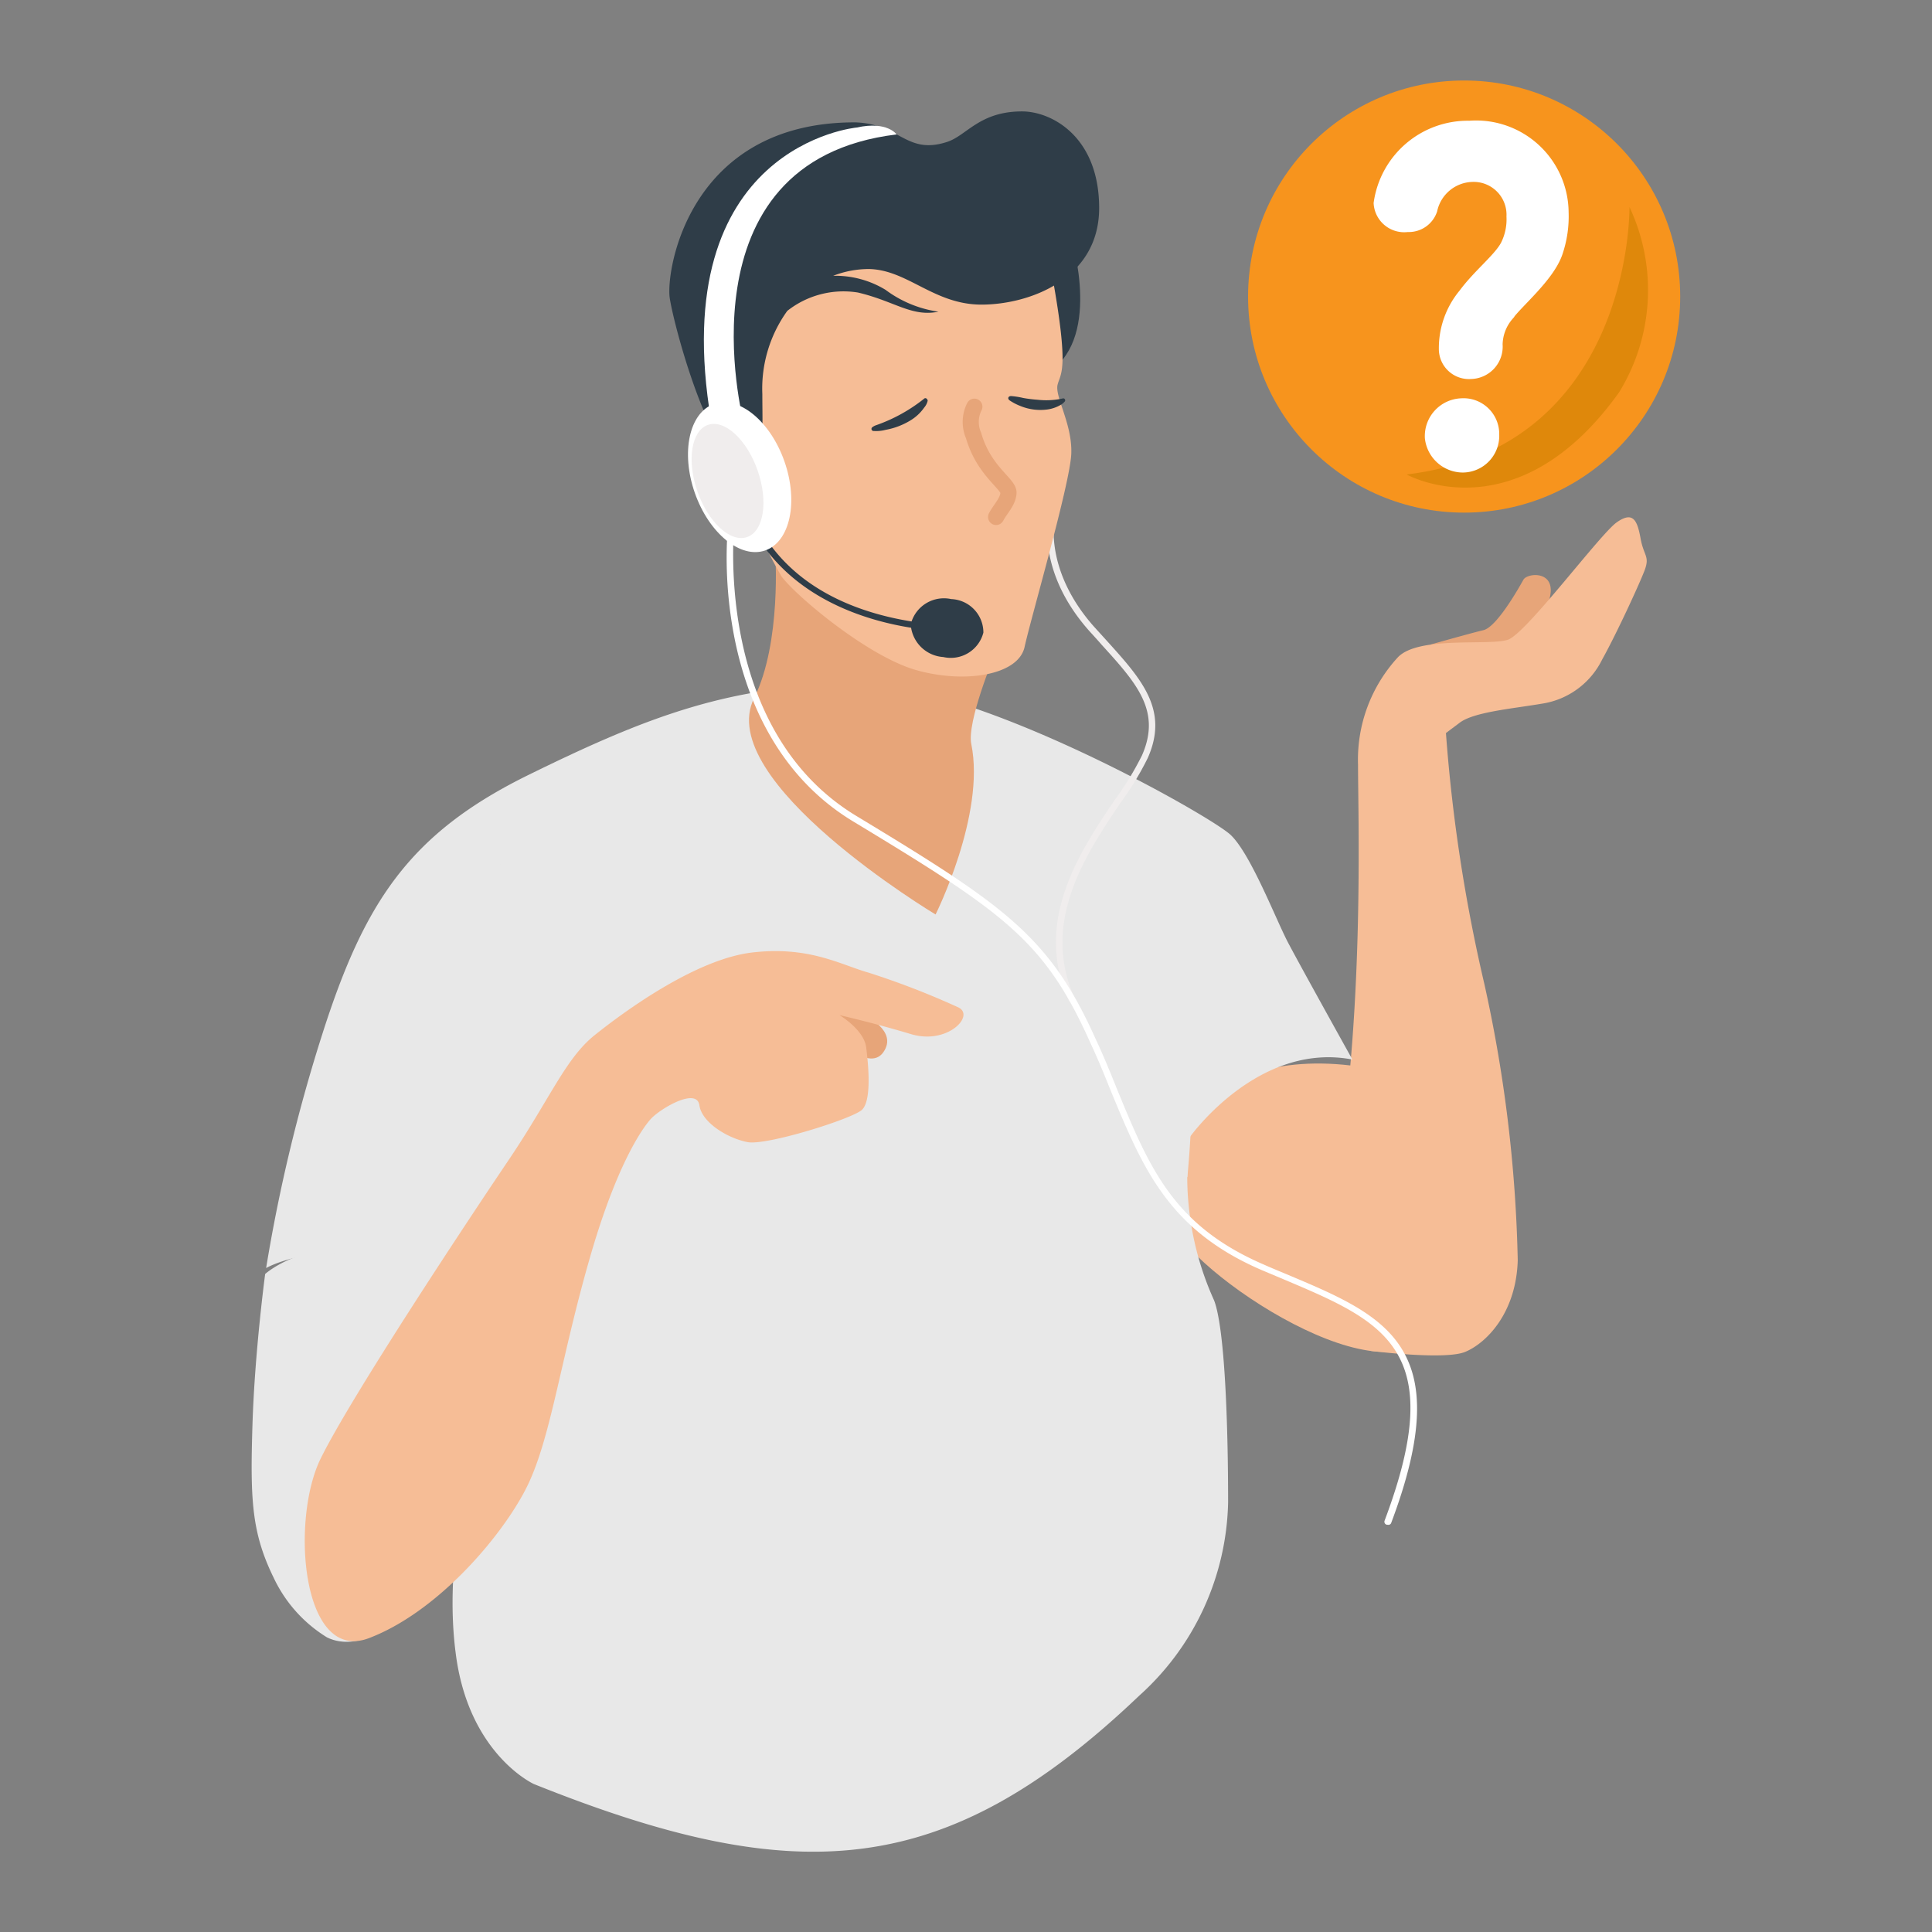
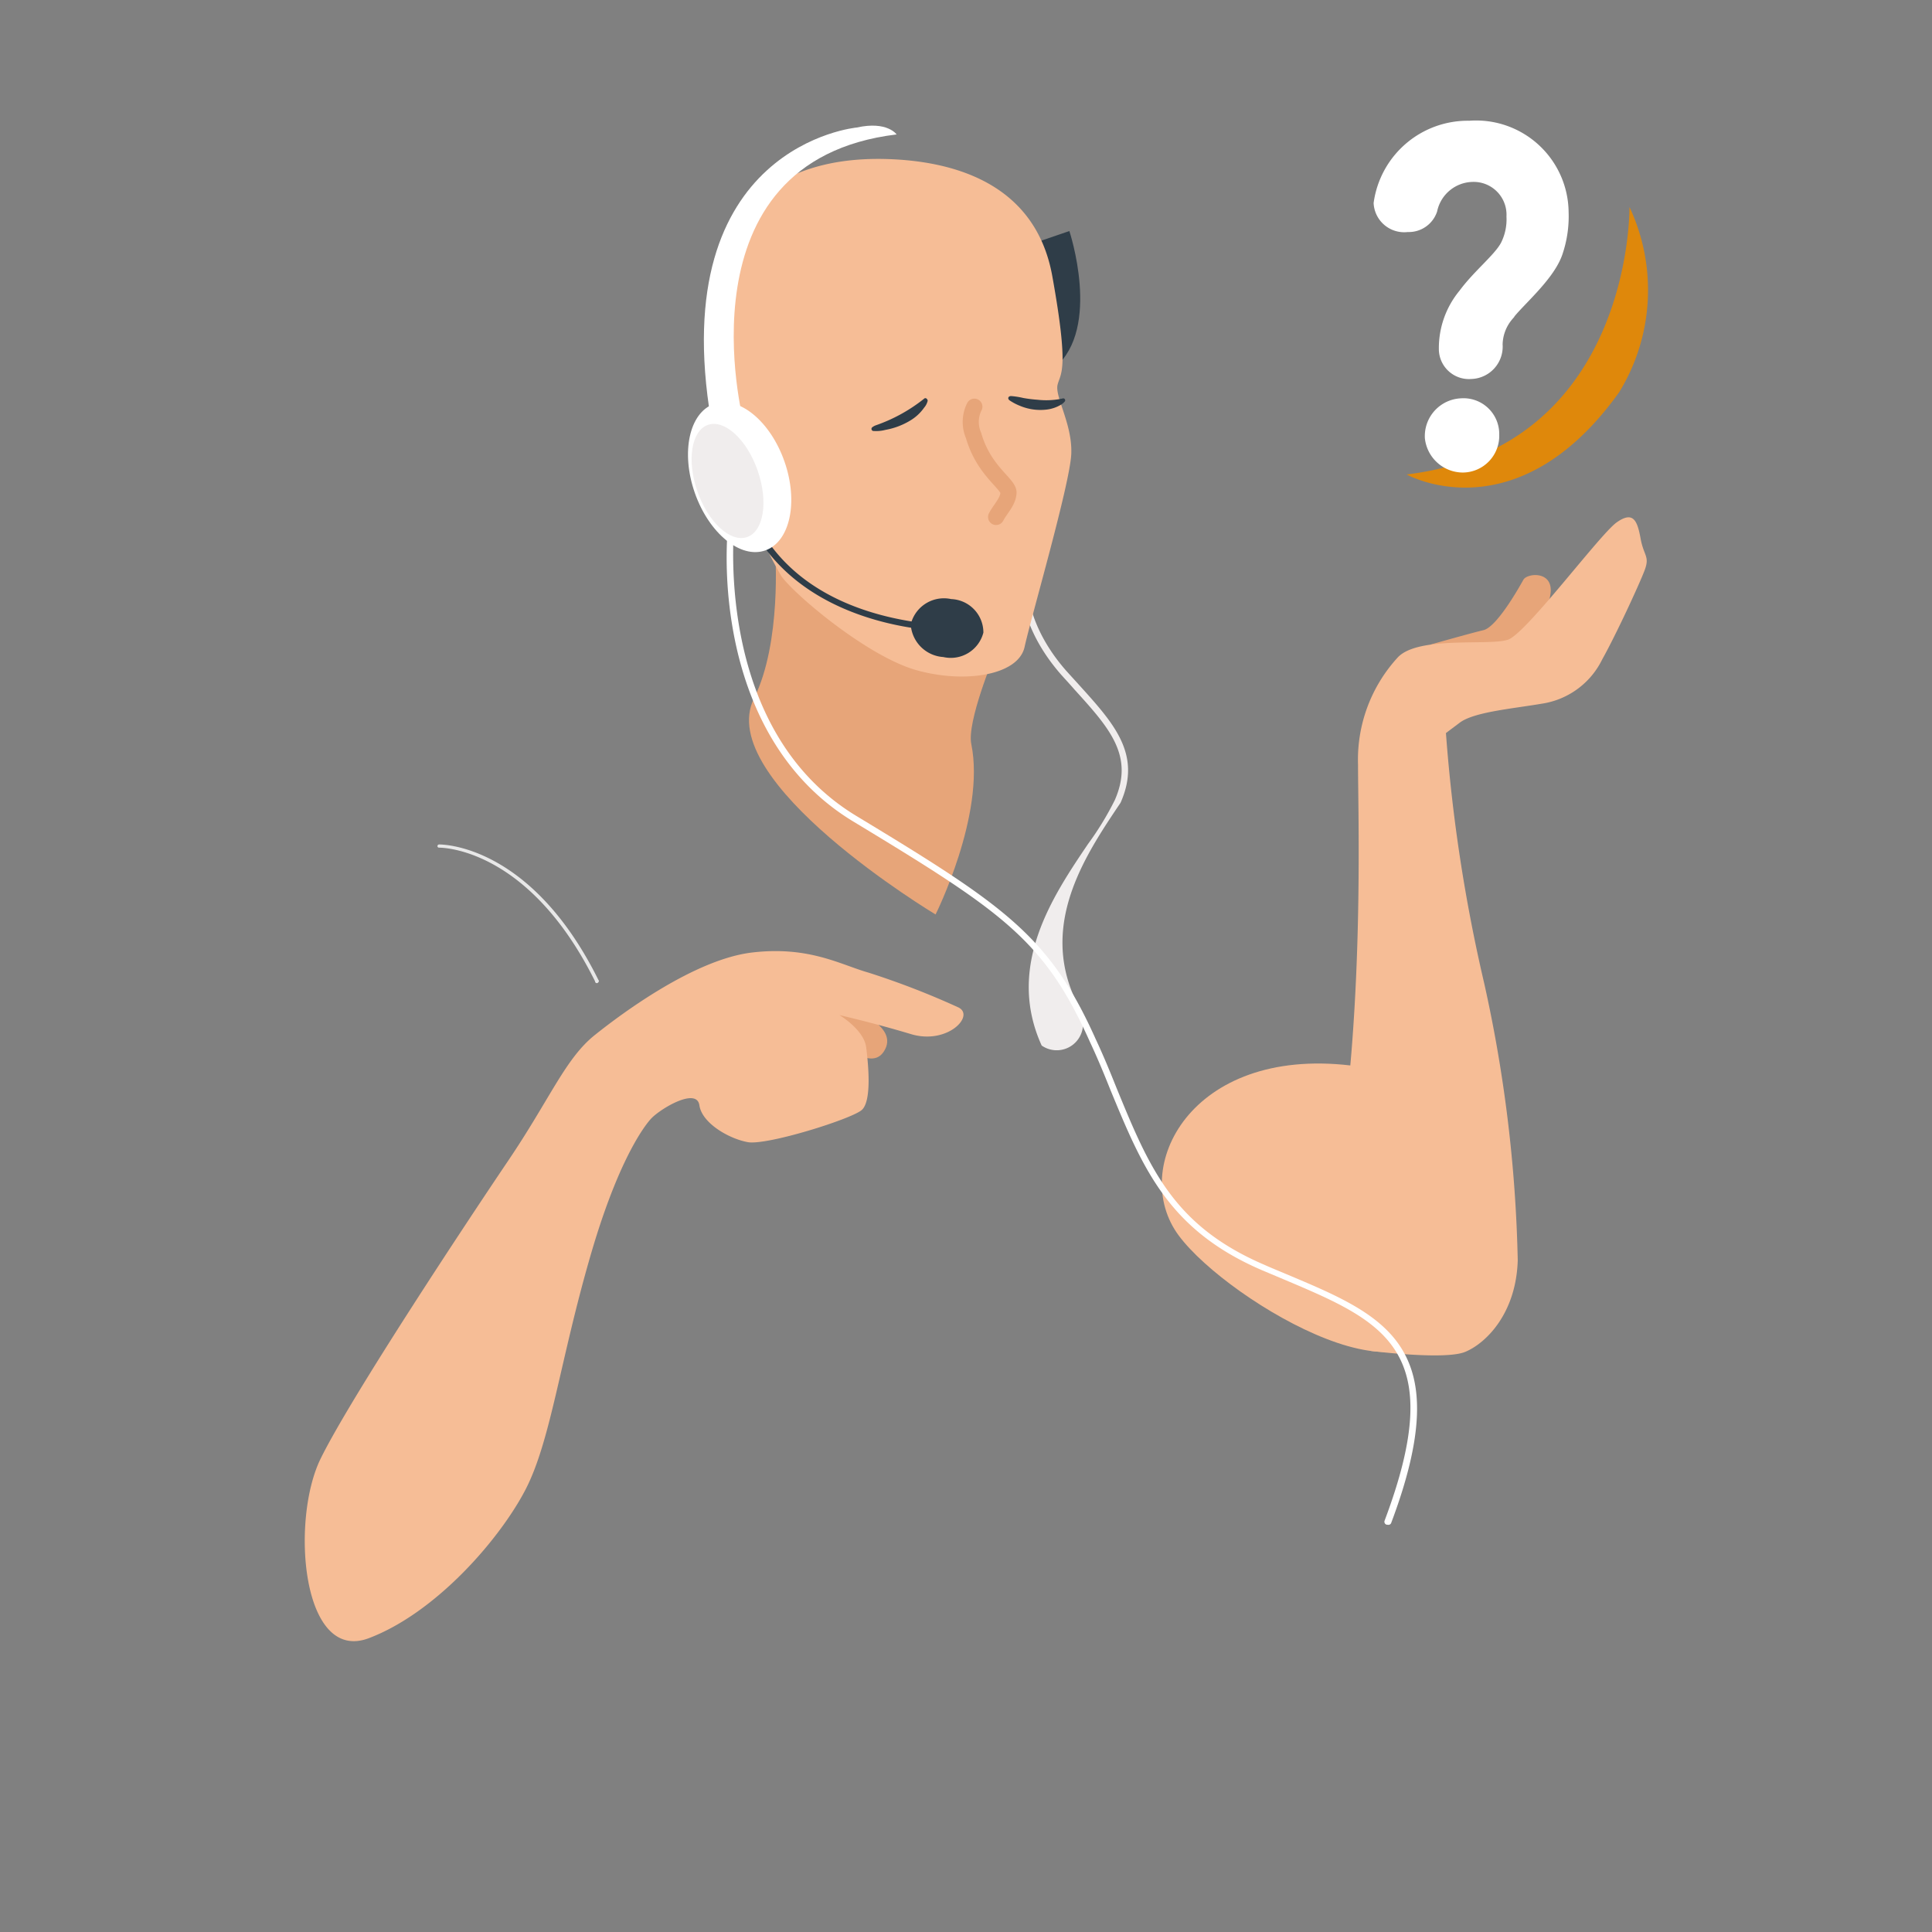
<svg xmlns="http://www.w3.org/2000/svg" id="レイヤー_1" data-name="レイヤー 1" viewBox="0 0 120 120">
  <rect x="0" y="0" width="120" height="120" fill="#808080" stroke="none" />
  <defs>
    <style>.cls-1{fill:#f6bd96;}.cls-2{fill:#e7a579;}.cls-3{fill:#e8e8e8;}.cls-4{fill:#f0eded;}.cls-5{fill:#2f3d48;}.cls-10,.cls-6{fill:#fff;}.cls-7{fill:none;stroke:#e7a579;stroke-linecap:round;stroke-linejoin:round;}.cls-8{fill:#f7941d;}.cls-9{fill:#df880b;fill-rule:evenodd;}.cls-10{stroke:#fff;stroke-miterlimit:10;}</style>
  </defs>
  <path class="cls-1" d="M83.9,66.18s5.32,6.21,5.32,14.24-12.89.5-16-3.67S73.92,65,83.9,66.18Z" />
  <path class="cls-2" d="M88.8,40.05s2.5-.71,3.34-.91,2.23-2.68,2.48-3.13,2.13-.6,1.61,1.22a7.12,7.12,0,0,1-2.55,3.2Z" />
  <path class="cls-1" d="M89.81,45.53a100.81,100.81,0,0,0,2.38,15.56,87.21,87.21,0,0,1,2.08,17.19c-.1,3.33-2,5.17-3.27,5.69s-5.84-.06-5.84-.06-3.57-1.81-2-11.82,1.19-21.41,1.19-24.58a9.39,9.39,0,0,1,2.48-6.69c1.29-1.34,5.7-.69,6.84-1.09s5.7-6.54,6.74-7.28,1.29-.1,1.49,1,.59,1.09.24,2-1.78,4-2.62,5.5a5,5,0,0,1-3.77,2.76c-1.83.31-4.16.51-5.06,1.16Z" />
-   <path class="cls-3" d="M16.47,79.13s-.65,4.82-.79,9.4S15.62,95.19,17,98a8.67,8.67,0,0,0,3.31,3.7c1.24.62,6.83,2,12.35-19.36,0,0-2.08-3.07-7.7-4.46S16.47,79.13,16.47,79.13Z" />
-   <path class="cls-3" d="M53.45,42.48c-8,0-13.19,2-20.62,5.65S22.62,56.06,20,64.29a101.44,101.44,0,0,0-3.47,14.47s6.15-3.57,16.16,3.17l1.19-4.36s-7,14.13-5.58,25.08c.78,6.31,4.86,8.16,4.86,8.16,16.29,6.53,25.55,6,37.6-5.49a16.59,16.59,0,0,0,5.52-12c0-4.84-.2-10.8-.87-12.55A18.67,18.67,0,0,1,73.9,70.63S78.12,64.68,84,65.81c0,0-3.24-5.82-4-7.27s-2.31-5.49-3.56-6.68S60.77,42.52,53.45,42.48Z" />
  <path class="cls-3" d="M37.17,61h0a.09.09,0,0,0,0-.13c-4.24-8.55-9.85-8.41-9.9-8.42a.11.11,0,0,0-.1.11.1.1,0,0,0,.1.09h0c.39,0,5.65.17,9.69,8.3A.11.11,0,0,0,37.17,61Z" />
-   <path class="cls-3" d="M73.66,73.15a.1.1,0,0,0,.1-.09c0-.36,1-9-.91-12.49a.1.1,0,0,0-.13,0,.09.09,0,0,0,0,.13c1.88,3.4.89,12.28.88,12.37a.11.11,0,0,0,.09.11Z" />
-   <path class="cls-4" d="M66.57,62.26l.09,0a.19.19,0,0,0,.09-.26c-2.15-4.75.74-9,2.85-12.14a18.81,18.81,0,0,0,1.69-2.78c1.33-3-.39-4.9-2.57-7.31l-.79-.87c-3.14-3.56-2.42-6.75-2.41-6.78a.19.19,0,0,0-.15-.24.2.2,0,0,0-.24.14c0,.14-.78,3.42,2.5,7.14.27.3.54.59.79.88,2.17,2.39,3.73,4.11,2.51,6.88a18.62,18.62,0,0,1-1.66,2.72c-2.16,3.2-5.13,7.57-2.88,12.52A.2.2,0,0,0,66.57,62.26Z" />
+   <path class="cls-4" d="M66.57,62.26l.09,0a.19.19,0,0,0,.09-.26c-2.15-4.75.74-9,2.85-12.14c1.33-3-.39-4.9-2.57-7.31l-.79-.87c-3.14-3.56-2.42-6.75-2.41-6.78a.19.19,0,0,0-.15-.24.2.2,0,0,0-.24.14c0,.14-.78,3.42,2.5,7.14.27.3.54.59.79.88,2.17,2.39,3.73,4.11,2.51,6.88a18.62,18.62,0,0,1-1.66,2.72c-2.16,3.2-5.13,7.57-2.88,12.52A.2.2,0,0,0,66.57,62.26Z" />
  <path class="cls-2" d="M48.15,34.26s.41,5.64-1.31,9.1C44.27,48.5,58.11,56.8,58.11,56.8s3.11-6.21,2.22-10.58c-.29-1.37,1.42-5.48,1.42-5.48Z" />
  <path class="cls-5" d="M66.42,14.35s2,6-.89,8.47l-2-7.48Z" />
  <path class="cls-1" d="M55.15,9.88c3.9.13,9.15,1.39,10.21,7.27s.52,6,.33,6.74.92,2.44.85,4.29-2.51,10.21-2.9,12-3.79,2.29-6.77,1.43-7.4-4.56-8.33-5.81a26.69,26.69,0,0,1-2.44-5.58c-.33-1.31-2.05-6.78-2.05-10.68C44.05,14.57,47.09,9.62,55.15,9.88Z" />
-   <path class="cls-5" d="M53.09,7.6c2.82.07,3.19,2.05,5.75,1.21,1.21-.4,2-1.89,4.64-1.89,1.85,0,4.79,1.58,4.79,6s-4.35,6-7.31,6-4.59-2.17-7-2.21a6.12,6.12,0,0,0-2.21.42A6,6,0,0,1,55,18a7.19,7.19,0,0,0,3.29,1.36c-1.67.34-2.71-.65-5-1.19a5.63,5.63,0,0,0-4.39,1.14,8.26,8.26,0,0,0-1.55,5.17c0,2.69.24,5.61-1.68,4.17s-3.81-8.44-4.07-10.13S42.78,7.6,53.09,7.6Z" />
  <path class="cls-5" d="M57.39,24.77a10.14,10.14,0,0,1-3,1.65.78.78,0,0,0-.2.11.13.13,0,0,0,.08.24A2.27,2.27,0,0,0,55,26.7a4.49,4.49,0,0,0,1.57-.6,2.81,2.81,0,0,0,.83-.78,1,1,0,0,0,.22-.43C57.61,24.78,57.49,24.67,57.39,24.77Z" />
  <path class="cls-5" d="M66,24.75a4.75,4.75,0,0,1-1.55.08,8.65,8.65,0,0,1-.89-.11,5,5,0,0,0-.76-.12c-.18,0-.24.16-.09.27a3.36,3.36,0,0,0,.65.34,3.27,3.27,0,0,0,1.72.22,2.24,2.24,0,0,0,.83-.3.87.87,0,0,0,.23-.2A.12.12,0,0,0,66,24.75Z" />
  <path class="cls-5" d="M47.16,33.53l.33-.21C49.85,37,54,38.18,56.62,38.6a2.12,2.12,0,0,1,2.46-1.39,2.08,2.08,0,0,1,2,2.08,2.09,2.09,0,0,1-2.49,1.52,2.17,2.17,0,0,1-2-1.82C53.94,38.57,49.61,37.31,47.16,33.53Z" />
  <path class="cls-6" d="M53.22,7.92c1.89-.42,2.47.43,2.47.43C42,10,46.17,26.14,46.17,26.14h-2C41.28,9,53.22,7.92,53.22,7.92Z" />
  <path class="cls-6" d="M86.23,94.71a.18.18,0,0,0,.18-.12c4.14-11-.33-12.85-6.51-15.45-.45-.19-.92-.38-1.39-.59-5.64-2.43-7.12-6-9.17-11-.4-1-.81-2-1.28-3-2.87-6.41-5.66-8.3-14.87-13.87-9.06-5.48-7.57-18.31-7.55-18.44a.2.2,0,0,0-.17-.22.19.19,0,0,0-.22.17,25.8,25.8,0,0,0,.34,7.28c.7,3.65,2.54,8.61,7.4,11.55,9.32,5.64,11.88,7.37,14.71,13.7.47,1,.88,2,1.28,3,2,4.84,3.58,8.66,9.37,11.16l1.4.59C86,82.11,90,83.83,86,94.45a.19.19,0,0,0,.12.25Z" />
  <ellipse class="cls-6" cx="45.94" cy="29.64" rx="2.95" ry="4.82" transform="translate(-7.21 16.83) rotate(-19.28)" />
  <ellipse class="cls-4" cx="45.19" cy="29.87" rx="1.98" ry="3.69" transform="translate(-7.33 16.6) rotate(-19.28)" />
  <path class="cls-7" d="M61.87,32.11c.26-.5.73-.93.77-1.49s-1.53-1.34-2.17-3.57a2.11,2.11,0,0,1,.05-1.79" />
  <path class="cls-2" d="M53.68,63.07s2.12.94,1.19,2.28-3.37-1-4.75-2.92Z" />
  <path class="cls-1" d="M40.48,69.44s-1.81,1.73-3.76,8.4-2.5,11.66-4.1,14.72-5.54,7.61-9.71,9.19-4.87-7.32-3-11.14S29,75.89,31.58,72.07s3.54-6.32,5.35-7.77,6.27-4.73,9.8-5.14,5.48.76,7.21,1.25a49.85,49.85,0,0,1,5.56,2.15c1.11.49-.63,2.36-2.92,1.67s-4.44-1.18-4.44-1.18,1.52.9,1.66,2,.35,3.33-.27,3.89-5.91,2.22-7.09,2-2.84-1.18-3-2.29S41.12,68.8,40.48,69.44Z" />
-   <circle class="cls-8" cx="90.94" cy="18.42" r="13.42" />
  <path class="cls-9" d="M101.21,12.86s.21,14.91-13.84,16.61c0,0,6.81,3.83,13.2-5.11A12.12,12.12,0,0,0,101.21,12.86Z" />
  <path class="cls-10" d="M89.87,21.65a5.1,5.1,0,0,1,1.18-3.29c.9-1.22,2.18-2.2,2.63-3.06a3.73,3.73,0,0,0,.39-1.85,2.54,2.54,0,0,0-2.65-2.65A2.8,2.8,0,0,0,88.78,13a1.35,1.35,0,0,1-1.36.91,1.4,1.4,0,0,1-1.6-1.28A5.4,5.4,0,0,1,91.27,8a5.25,5.25,0,0,1,5.66,5.19,6.83,6.83,0,0,1-.37,2.48c-.51,1.44-2.41,3-3,3.82a3,3,0,0,0-.73,1.92,1.51,1.51,0,0,1-1.47,1.63A1.37,1.37,0,0,1,89.87,21.65Zm1,7.2A1.88,1.88,0,0,1,89,27.18a1.85,1.85,0,0,1,1.77-1.94A1.72,1.72,0,0,1,92.62,27,1.78,1.78,0,0,1,90.87,28.85Z" />
</svg>